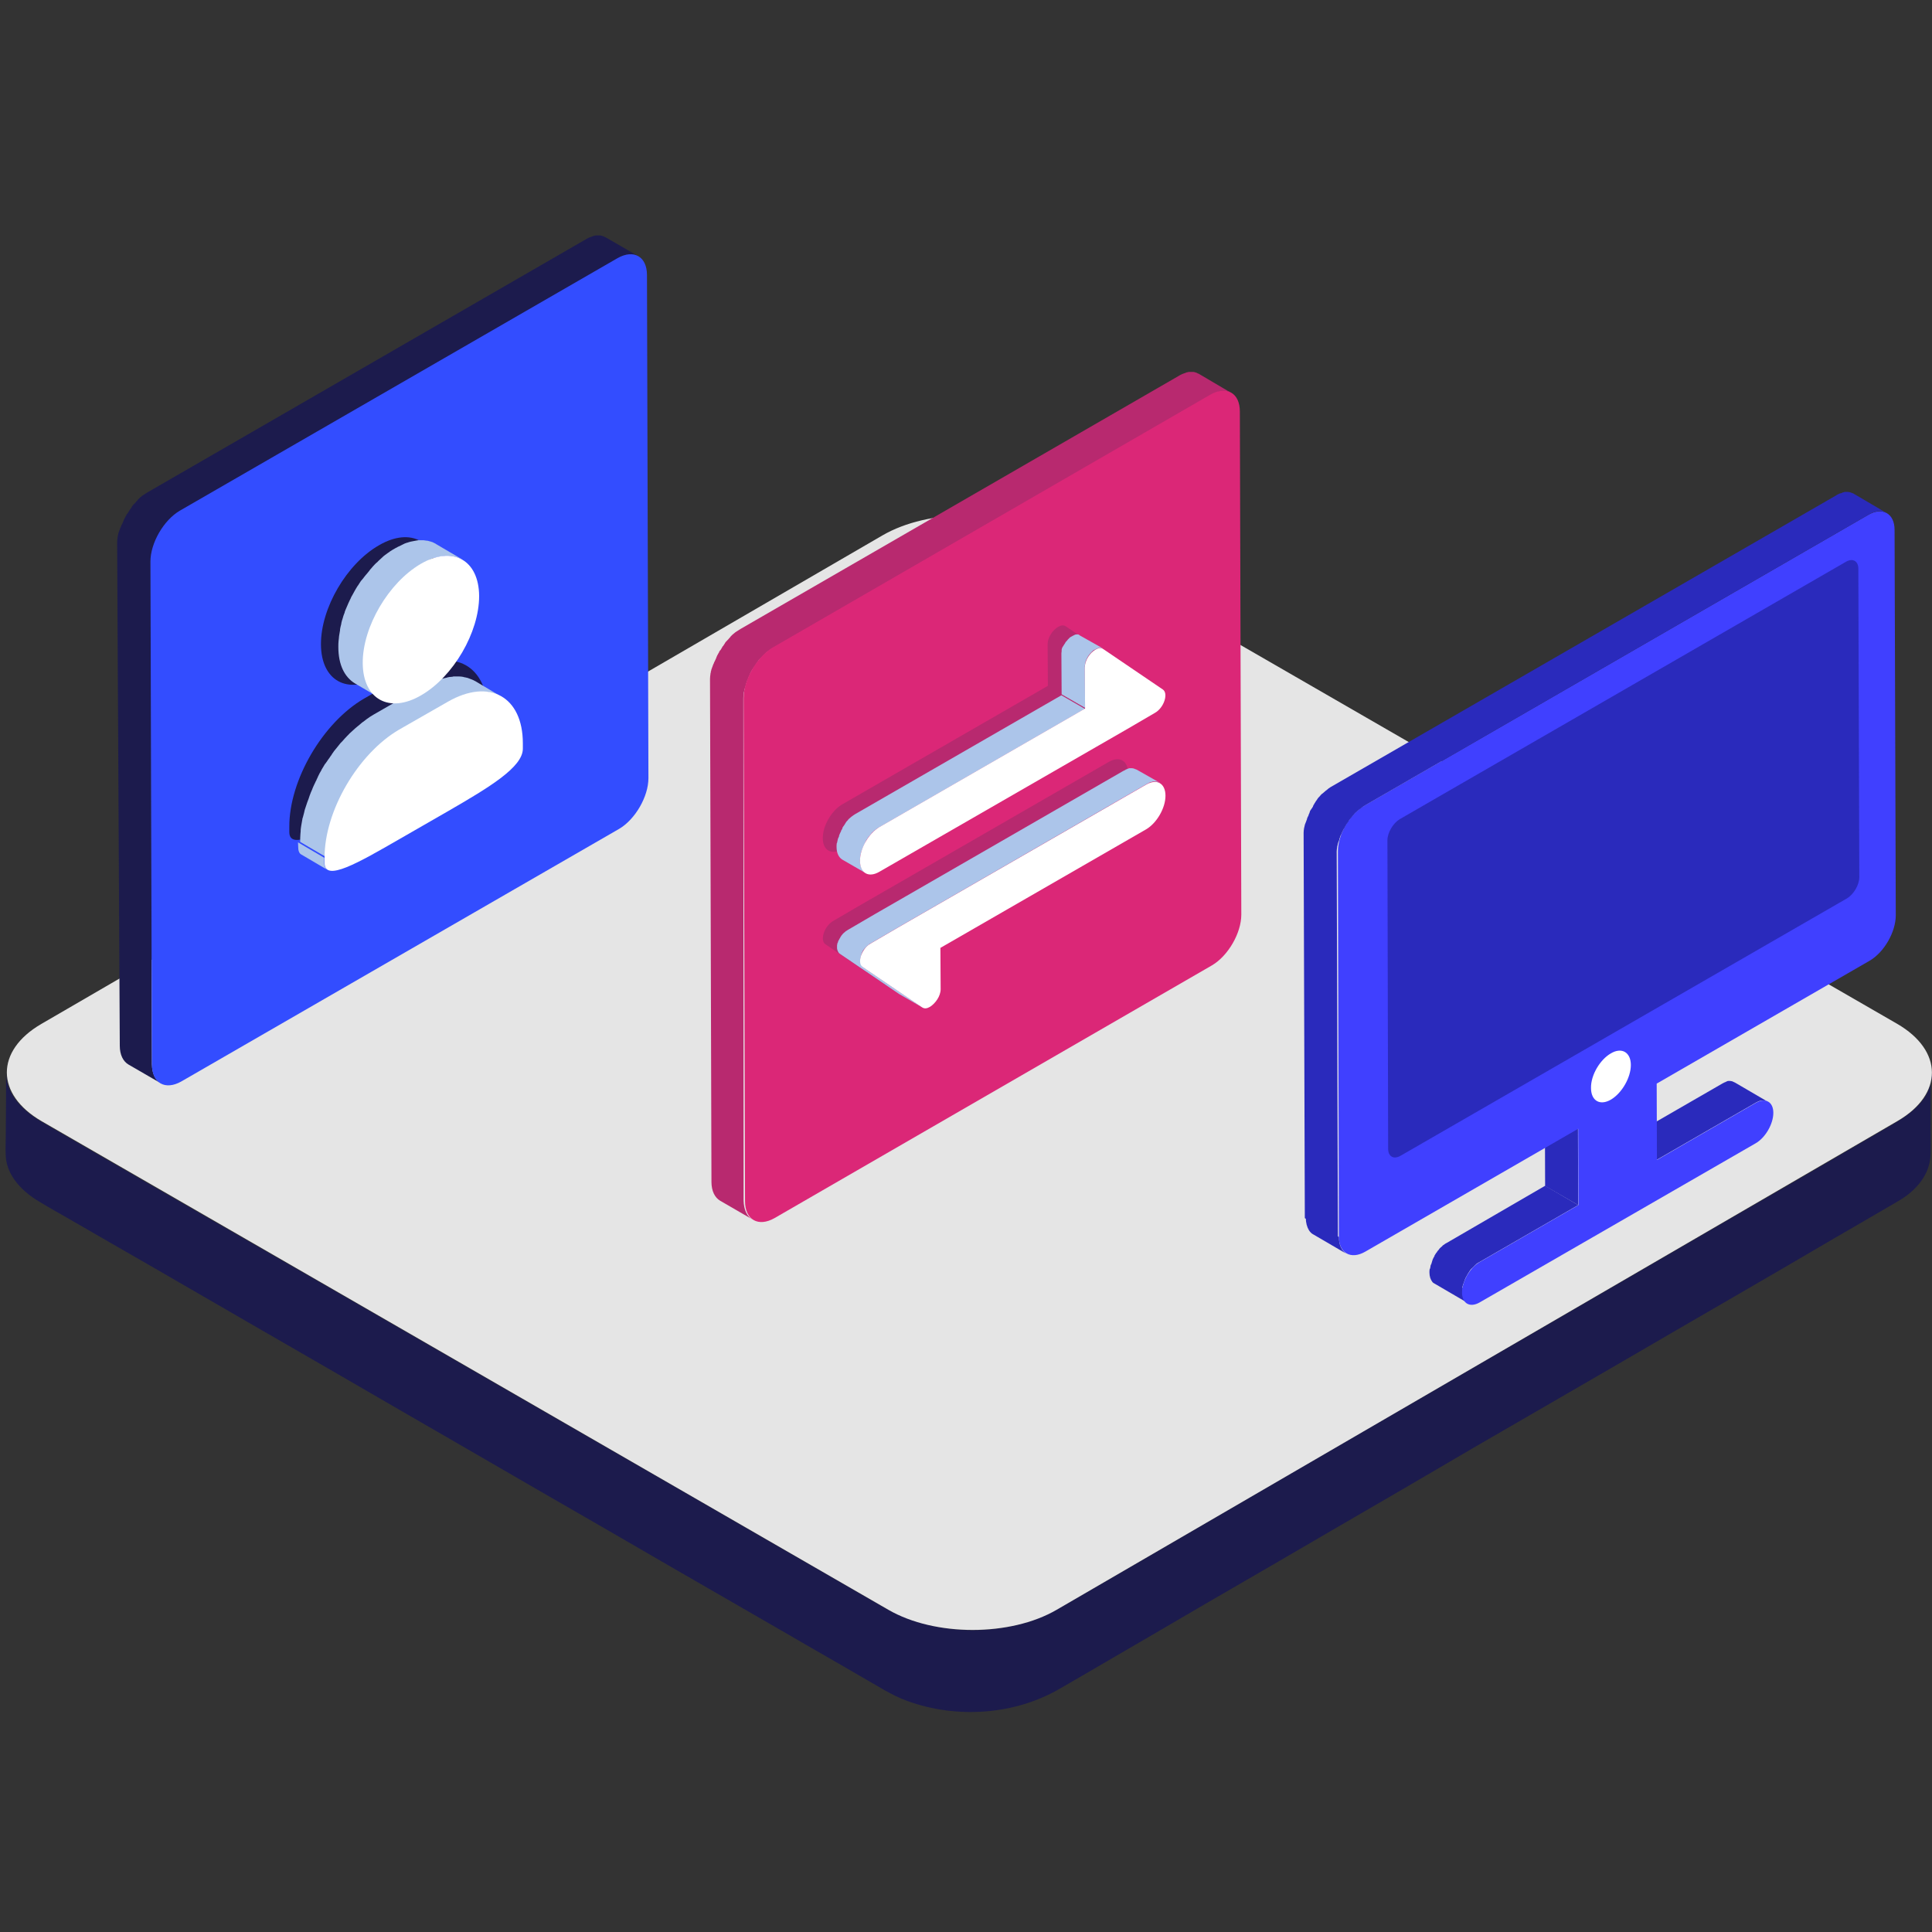
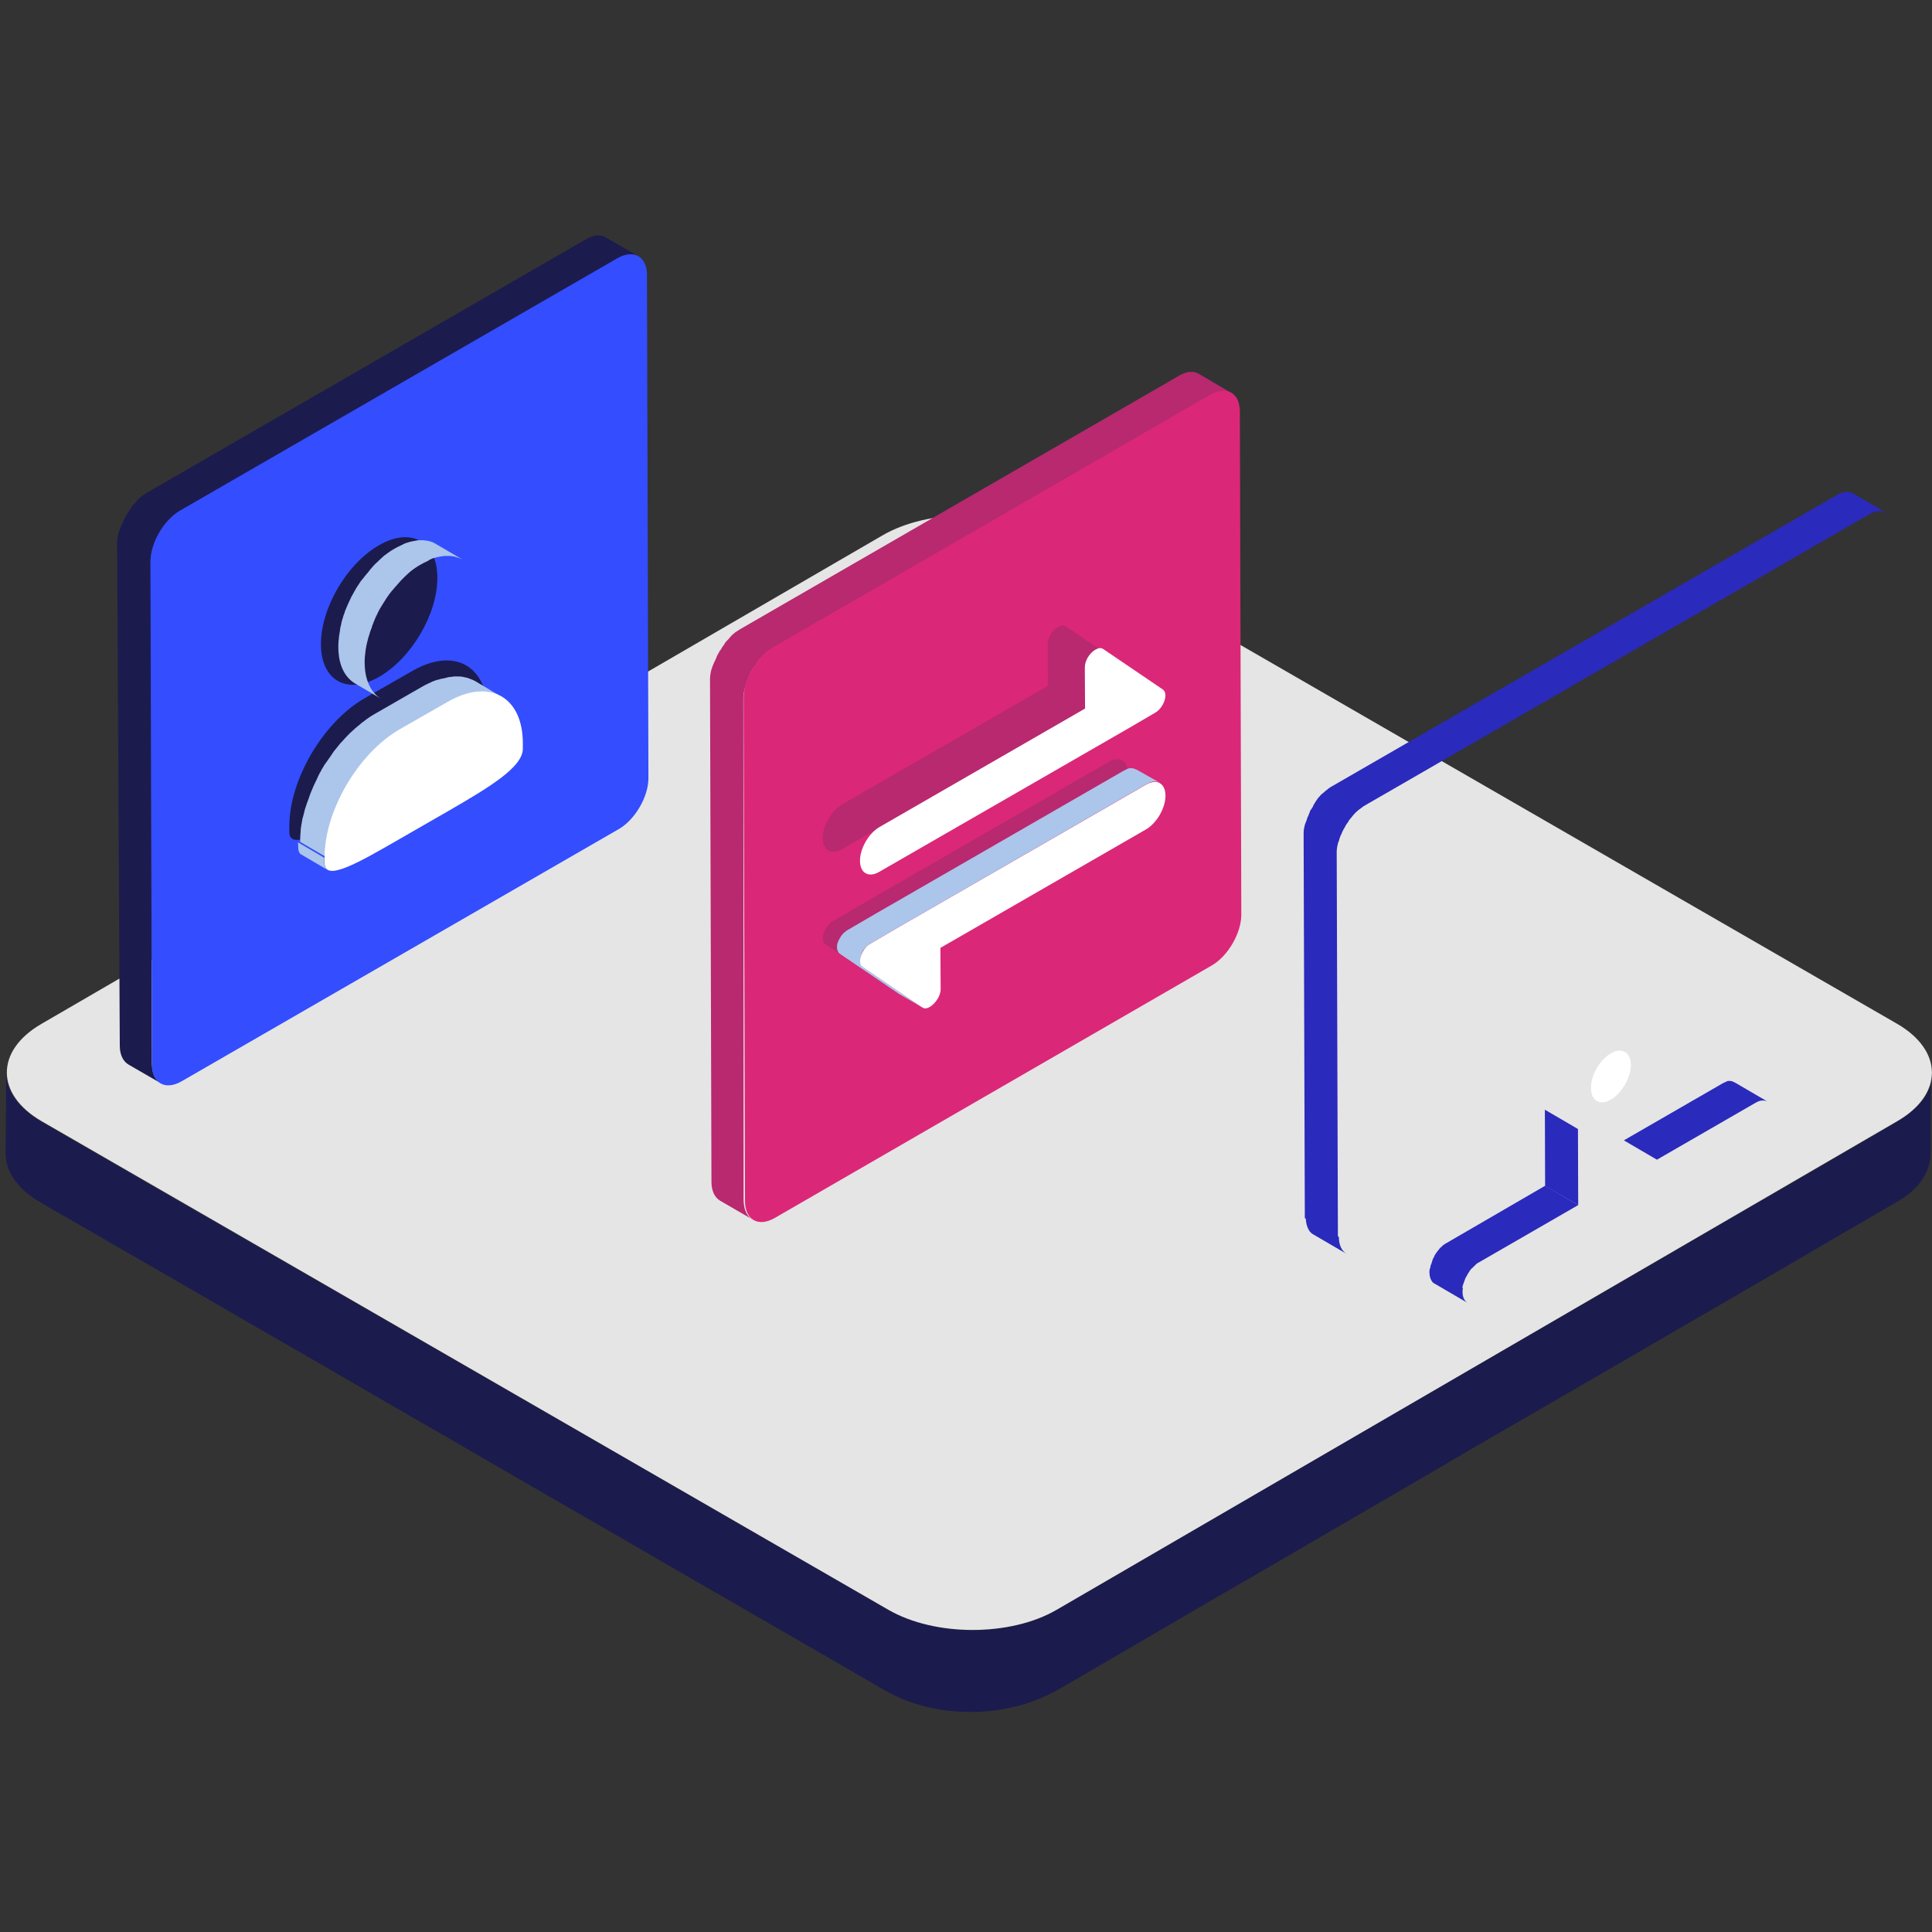
<svg xmlns="http://www.w3.org/2000/svg" version="1.1" x="0px" y="0px" viewBox="0 0 800 800" style="enable-background:new 0 0 800 800;" xml:space="preserve">
  <rect x="0" y="0" width="800" height="800" fill="#333333" stroke="none" />
  <style type="text/css">
	.st0{fill:#1C1B4D;}
	.st1{fill:#E5E5E5;}
	.st2{fill:#334DFF;}
	.st3{fill:#ACC5EA;}
	.st4{fill:#FFFFFF;}
	.st5{fill:#B8296F;}
	.st6{fill:#DB2777;}
	.st7{fill:#858585;}
	.st8{fill:#2A2ABC;}
	.st9{fill:#4040FF;}
</style>
  <g id="Layer_5">
    <path class="st0" d="M799.9,446.1c-1.1,11.1-11.3,16.7-20,21.7c-8.1,4.7-16.2,9.4-24.2,14.1c-12.9,7.5-25.8,15-38.7,22.4   c-16.2,9.4-32.3,18.8-48.4,28.1c-17.8,10.3-35.6,20.7-53.5,31c-17.9,10.4-35.8,20.8-53.8,31.2c-16.5,9.6-32.9,19.1-49.3,28.7   c-13.4,7.8-26.8,15.6-40.2,23.4c-8.8,5.1-17.6,10.2-26.4,15.3c-6.7,3.8-12.9,7.7-20.5,9.9c-19.7,5.7-41.6,3.7-59.4-6.6   c-6.4-3.7-12.8-7.4-19.2-11.1c-11.7-6.8-23.4-13.4-35.1-20.2c-15.4-8.9-30.7-17.8-46.1-26.6c-17.5-10.1-35.1-20.2-52.6-30.3   c-18.1-10.4-36.2-20.9-54.3-31.3c-17.1-9.9-34.2-19.7-51.4-29.6L63,491c-10.4-6.1-20.9-12-31.3-18.1c-4.8-2.7-9.5-5.5-14.3-8.3   c-7.5-4.3-14.9-11.2-14.9-20.5c0,8.5,0,17-0.1,25.6c0,3-0.2,6.2,0,9.3c0.6,8.2,7.1,14.6,13.9,18.6c4.1,2.5,8.4,4.9,12.6,7.3   c10.9,6.3,21.8,12.6,32.8,18.9c15.8,9.1,31.4,18.2,47.2,27.3c18.7,10.8,37.5,21.6,56.2,32.5c19.5,11.3,39,22.5,58.6,33.9   c18.6,10.7,37.1,21.4,55.7,32.2c15.5,8.9,30.8,17.8,46.3,26.7c10.4,6.1,20.9,12,31.3,18.1c6.1,3.4,12,7.4,18.6,9.8   c20.5,7.5,44.6,5.9,63.5-5.2c7.2-4.1,14.4-8.4,21.5-12.5c13.2-7.7,26.5-15.4,39.6-23.1c17.3-10,34.5-20,51.8-30.1   c19.3-11.2,38.6-22.4,57.8-33.7L668,566c17.3-10.1,34.6-20.1,52-30.2c13.4-7.8,26.9-15.6,40.3-23.5c7.4-4.3,14.9-8.6,22.2-12.9   c2.2-1.3,4.6-2.6,6.7-4.1c5.7-4.2,10.1-10.1,10.2-17.5c0.1-3.7,0-7.4,0-11.1c0-7.4,0-14.9,0.1-22.2   C800,445.1,799.9,445.6,799.9,446.1C799.9,446.4,799.9,445.9,799.9,446.1L799.9,446.1z" />
    <path class="st1" d="M785.5,423.9c19.2,11.1,19.3,29.2,0.2,40.3L437.5,666.6c-19.1,11.1-50.4,11.1-69.6,0L17.3,464.3   c-19.2-11.1-19.3-29.2-0.2-40.3l348.3-202.3c19.1-11.1,50.4-11.1,69.6,0L785.5,423.9z" />
  </g>
  <g id="Layer_1">
    <g id="Layer_2">
      <path class="st0" d="M251,98.4c-0.2-0.2-0.5-0.2-0.7-0.3c0,0-0.1,0-0.1-0.1c-0.1,0-0.2-0.1-0.2-0.1s-0.2-0.1-0.3-0.1    c-0.1,0-0.2-0.1-0.3-0.1c-0.1,0-0.2,0-0.2-0.1H249c-0.2-0.1-0.5-0.1-0.7-0.1h-1.7c-0.1,0-0.2,0.1-0.3,0.1c-0.2,0-0.3,0.1-0.5,0.1    c-0.1,0-0.2,0-0.3,0.1c-0.1,0-0.2,0.1-0.2,0.1c-0.3,0.1-0.5,0.2-0.9,0.3c-0.1,0.1-0.2,0.1-0.3,0.1c-0.1,0-0.1,0.1-0.2,0.1    c-0.5,0.2-1,0.5-1.5,0.8L61.2,203.8c-0.6,0.4-1.3,0.8-1.9,1.2c-0.1,0.1-0.2,0.2-0.3,0.2c-0.5,0.5-1.2,0.9-1.7,1.5l-0.2,0.2    c-0.1,0.1-0.2,0.2-0.2,0.3c-0.3,0.3-0.5,0.5-0.8,0.9l-0.2,0.2l-0.2,0.2c-0.2,0.2-0.3,0.4-0.5,0.5c-0.1,0.2-0.2,0.2-0.3,0.4    c-0.1,0.1-0.2,0.2-0.2,0.3c-0.1,0.2-0.2,0.3-0.3,0.5c-0.1,0.1-0.2,0.2-0.2,0.3c-0.2,0.2-0.2,0.4-0.4,0.5c-0.1,0.1-0.2,0.2-0.2,0.3    c0,0.1-0.1,0.1-0.1,0.2c-0.2,0.3-0.4,0.7-0.6,1c0,0,0,0.1-0.1,0.1c-0.1,0.1-0.1,0.2-0.2,0.2c-0.2,0.2-0.3,0.5-0.4,0.8    c-0.1,0.1-0.1,0.2-0.2,0.3c-0.1,0.2-0.2,0.2-0.2,0.4c-0.1,0.1-0.1,0.2-0.2,0.3c-0.2,0.3-0.2,0.5-0.4,0.9c0,0.1-0.1,0.1-0.1,0.2    v0.1c-0.2,0.4-0.3,0.7-0.5,1.1c0,0.1-0.1,0.2-0.1,0.2c-0.1,0.2-0.1,0.2-0.2,0.4c-0.1,0.2-0.2,0.4-0.2,0.5    c-0.1,0.2-0.1,0.3-0.2,0.4c-0.1,0.2-0.1,0.3-0.2,0.5c0,0.1-0.1,0.2-0.1,0.3c-0.1,0.2-0.1,0.4-0.2,0.5c-0.1,0.2-0.1,0.4-0.2,0.6    c0,0.1-0.1,0.2-0.1,0.2c0,0.2-0.1,0.3-0.1,0.5c-0.1,0.3-0.2,0.6-0.2,0.9c0,0.1,0,0.2-0.1,0.3v0.2c-0.1,0.7-0.2,1.4-0.2,2.1    L49.6,433c0,3.8,1.4,6.5,3.6,7.8l13.3,7.7c-2.2-1.2-3.5-4-3.6-7.8l-0.6-208.3c0-0.7,0.1-1.4,0.2-2.1c0-0.2,0-0.3,0.1-0.5    c0.1-0.3,0.1-0.6,0.2-0.9c0.1-0.2,0.1-0.5,0.2-0.7c0.1-0.2,0.1-0.4,0.2-0.6c0.1-0.3,0.2-0.5,0.2-0.9c0.1-0.2,0.1-0.3,0.2-0.5    c0.1-0.3,0.2-0.6,0.3-0.9c0.1-0.2,0.1-0.2,0.2-0.4c0.2-0.5,0.3-0.9,0.5-1.3c0-0.1,0.1-0.1,0.1-0.2c0.2-0.4,0.4-0.8,0.5-1.2    c0.1-0.2,0.2-0.2,0.2-0.4c0.2-0.4,0.4-0.7,0.6-1.1c0.1-0.1,0.1-0.2,0.2-0.2c0.2-0.4,0.5-0.9,0.8-1.2c0.1-0.2,0.2-0.2,0.2-0.3    c0.2-0.3,0.4-0.5,0.6-0.9c0.1-0.2,0.2-0.3,0.3-0.5c0.2-0.2,0.4-0.5,0.5-0.7c0.2-0.2,0.3-0.4,0.5-0.5c0.2-0.2,0.3-0.4,0.5-0.5    c0.2-0.3,0.5-0.5,0.8-0.9l0.4-0.4c0.5-0.5,1.1-1,1.7-1.5c0.1-0.1,0.2-0.2,0.3-0.2c0.6-0.5,1.2-0.9,1.9-1.2l181.2-104.7    c0.5-0.3,1-0.5,1.5-0.8c0.2-0.1,0.3-0.2,0.5-0.2c0.3-0.1,0.5-0.2,0.9-0.3c0.2-0.1,0.4-0.1,0.5-0.2c0.2-0.1,0.3-0.1,0.5-0.1    c0.2-0.1,0.5-0.1,0.6-0.1h1.3c0.3,0,0.6,0.1,0.9,0.1c0.1,0,0.2,0,0.2,0.1c0.2,0.1,0.5,0.1,0.7,0.2c0.1,0,0.2,0.1,0.2,0.1    c0.3,0.1,0.5,0.2,0.8,0.4L251,98.4L251,98.4z" />
      <path class="st2" d="M255.7,106.9c6.7-3.8,12.2-0.7,12.2,7l0.6,208.3c0,7.7-5.5,17.1-12.1,21L75.1,447.8c-6.7,3.8-12.2,0.7-12.2-7    l-0.6-208.3c0-7.7,5.5-17.1,12.1-21L255.7,106.9L255.7,106.9z" />
    </g>
    <path class="st0" d="M170.8,277.8c17.2-9.9,31.1-2.2,31.1,17.2v2.2c0,7.7-13.9,16-31,25.9l-20,11.5c-17.2,9.9-31,17.9-31.1,10v-2.2   c-0.1-19.4,13.9-43.2,30.9-53.1L170.8,277.8L170.8,277.8z" />
    <path class="st3" d="M123.5,351.1c0,1,0.3,1.8,0.7,2.3c0.2,0.2,0.3,0.3,0.5,0.4l10.9,6.4c-0.8-0.5-1.3-1.4-1.3-2.8v-2.2l-10.9-6.4   L123.5,351.1L123.5,351.1z" />
    <path class="st3" d="M196.9,282.1c-0.1,0-0.1-0.1-0.2-0.1c-0.5-0.3-1-0.5-1.5-0.7c-0.1,0-0.2-0.1-0.3-0.1c-0.2-0.1-0.3-0.1-0.5-0.2   c-0.3-0.1-0.5-0.2-0.8-0.3c-0.3-0.1-0.6-0.1-0.9-0.2c-0.2,0-0.3-0.1-0.5-0.1c-0.1,0-0.2,0-0.3-0.1c-0.6-0.1-1.2-0.2-1.9-0.2h-2   c-0.2,0-0.4,0-0.5,0.1c-0.3,0-0.6,0.1-0.9,0.1s-0.5,0-0.8,0.1c-0.3,0-0.5,0.1-0.8,0.2c-0.4,0.1-0.8,0.2-1.3,0.3   c-0.2,0.1-0.4,0.1-0.7,0.1c-0.5,0.1-1.1,0.3-1.7,0.5H181c-0.6,0.2-1.3,0.5-1.9,0.7c-0.3,0.1-0.5,0.2-0.8,0.4   c-0.2,0.1-0.5,0.2-0.7,0.3c-0.9,0.4-1.9,0.9-2.9,1.5l-20,11.5c-1,0.6-2,1.2-2.9,1.9c-0.3,0.2-0.6,0.5-0.9,0.7   c-0.7,0.5-1.3,0.9-1.9,1.5c-0.4,0.3-0.7,0.6-1.1,0.9c-0.6,0.5-1.2,1-1.7,1.5c-0.4,0.3-0.7,0.7-1.1,1c-0.2,0.2-0.5,0.4-0.7,0.7   l-0.6,0.6c-0.7,0.7-1.4,1.5-2.1,2.3l-0.7,0.7c-0.1,0.2-0.3,0.3-0.4,0.5l-1.2,1.5c-0.3,0.4-0.6,0.7-0.9,1.1   c-0.2,0.2-0.3,0.4-0.5,0.7c-0.3,0.4-0.6,0.8-0.8,1.2c-0.2,0.3-0.5,0.6-0.7,1c-0.3,0.4-0.5,0.7-0.8,1.1c-0.2,0.3-0.4,0.7-0.7,1   c-0.1,0.2-0.2,0.4-0.4,0.5c-0.5,0.8-1,1.7-1.5,2.5v0.1c-0.5,0.8-1,1.7-1.4,2.6c-0.1,0.2-0.2,0.4-0.3,0.7c-0.2,0.3-0.3,0.6-0.4,0.9   c-0.2,0.3-0.4,0.7-0.5,1c-0.3,0.5-0.5,1.1-0.8,1.7c-0.1,0.2-0.2,0.5-0.3,0.7c0,0.1-0.1,0.2-0.1,0.3c-0.4,0.9-0.8,1.8-1.1,2.7   c0,0.1-0.1,0.2-0.1,0.3l-0.3,0.9c-0.2,0.5-0.4,1.1-0.6,1.6l-0.3,0.9c-0.1,0.4-0.3,0.8-0.4,1.2l-0.3,0.9c-0.1,0.4-0.2,0.8-0.3,1.3   c-0.1,0.5-0.3,1-0.4,1.5c0,0.2-0.1,0.4-0.2,0.6c-0.1,0.4-0.1,0.7-0.2,1.1c-0.1,0.8-0.3,1.5-0.4,2.3c0,0.2-0.1,0.5-0.1,0.7   c-0.1,0.5-0.1,1-0.1,1.4c0,0.4-0.1,0.7-0.1,1.1c-0.1,1.1-0.1,2.2-0.1,3.3l10.9,6.4c0-1.1,0.1-2.2,0.1-3.3c0-0.4,0.1-0.7,0.1-1.1   c0.1-0.7,0.2-1.4,0.3-2.2c0.1-0.8,0.2-1.5,0.4-2.3c0.1-0.6,0.2-1.2,0.3-1.7c0.1-0.5,0.2-1,0.4-1.5c0.2-0.7,0.4-1.5,0.6-2.2   c0.1-0.4,0.2-0.8,0.4-1.2c0.3-0.8,0.6-1.7,0.9-2.5l0.3-0.9c0.4-1.1,0.9-2.2,1.4-3.3c0.1-0.2,0.2-0.5,0.3-0.7   c0.4-0.9,0.8-1.8,1.3-2.7c0.1-0.3,0.3-0.6,0.4-0.9c0.6-1.1,1.1-2.2,1.8-3.2v-0.1c0.6-1,1.2-2.1,1.9-3.1c0.2-0.3,0.4-0.7,0.7-1   l1.5-2.1l0.9-1.2c0.4-0.6,0.9-1.2,1.4-1.7l1.2-1.5c0.4-0.4,0.7-0.8,1.1-1.2c0.7-0.8,1.4-1.5,2.1-2.3l1.3-1.3c0.4-0.3,0.7-0.7,1.1-1   c0.6-0.5,1.1-1,1.7-1.5c0.4-0.3,0.7-0.6,1.1-0.9c0.6-0.5,1.3-1,1.9-1.5c0.3-0.2,0.6-0.5,0.9-0.7c1-0.7,2-1.3,2.9-1.9l20-11.5   c1-0.6,1.9-1,2.9-1.5c0.2-0.1,0.5-0.2,0.7-0.3c0.9-0.4,1.8-0.8,2.7-1.1h0.1c0.8-0.3,1.6-0.5,2.3-0.7c0.4-0.1,0.9-0.2,1.3-0.3   c0.5-0.1,1.1-0.2,1.6-0.3c0.3,0,0.6-0.1,0.9-0.1c0.7,0,1.3-0.1,1.9,0h0.5c0.8,0,1.5,0.1,2.3,0.3c0.2,0,0.4,0.1,0.5,0.1   c0.6,0.1,1.2,0.3,1.7,0.5c0.2,0.1,0.4,0.1,0.5,0.2c0.7,0.3,1.4,0.6,2,1L196.9,282.1L196.9,282.1z" />
    <path class="st0" d="M156.9,225.8c13.2-7.7,24.1-1.7,24.2,13.3c0.1,15.1-10.7,33.4-24,41.1c-13.2,7.7-24.1,1.7-24.2-13.3   C132.8,251.8,143.6,233.4,156.9,225.8z" />
    <path class="st4" d="M185.4,290.6c17.2-9.9,31.1-2.2,31.1,17.2v2.2c0,7.7-13.9,16-31,25.9l-20,11.5c-17.2,9.9-31,17.9-31.1,10v-2.2   c-0.1-19.4,13.9-43.2,30.9-53.1L185.4,290.6L185.4,290.6z" />
    <path class="st3" d="M179.2,231.2C179.2,231.2,179.3,231.2,179.2,231.2c0.7-0.2,1.3-0.4,1.9-0.5c0.3-0.1,0.7-0.1,1-0.2   c0.4-0.1,0.8-0.1,1.3-0.2c0.2,0,0.5-0.1,0.7-0.1h1.9c0.6,0,1.2,0.1,1.8,0.2c0.1,0,0.3,0.1,0.4,0.1c0.5,0.1,0.9,0.2,1.3,0.4   c0.1,0,0.3,0.1,0.4,0.1c0.5,0.2,1.1,0.5,1.6,0.7l-10.9-6.4c0,0-0.1,0-0.1-0.1l-1.2-0.6c-0.1,0-0.2-0.1-0.2-0.1   c-0.1-0.1-0.3-0.1-0.4-0.1c-0.2-0.1-0.4-0.2-0.6-0.2c-0.2-0.1-0.5-0.1-0.7-0.2c-0.1,0-0.3-0.1-0.4-0.1h-0.2c-0.5-0.1-1-0.1-1.4-0.2   h-2c-0.2,0-0.5,0-0.7,0.1c-0.2,0-0.4,0-0.6,0.1c-0.2,0-0.4,0.1-0.6,0.1c-0.3,0.1-0.7,0.1-1,0.2c-0.2,0-0.3,0.1-0.5,0.1   c-0.4,0.1-0.8,0.2-1.3,0.4h-0.1c-0.5,0.2-1,0.3-1.5,0.6l-0.6,0.3l-0.6,0.3c-0.7,0.3-1.5,0.7-2.2,1.1c-0.8,0.4-1.5,0.9-2.3,1.4   c-0.2,0.2-0.5,0.4-0.7,0.5c-0.5,0.4-1,0.7-1.5,1.1c-0.3,0.2-0.6,0.5-0.8,0.7c-0.4,0.4-0.9,0.8-1.3,1.2c-0.3,0.3-0.6,0.5-0.8,0.8   c-0.2,0.2-0.4,0.3-0.6,0.5l-0.5,0.5c-0.6,0.6-1.1,1.2-1.6,1.8c-0.2,0.2-0.4,0.4-0.5,0.6c-0.1,0.1-0.2,0.3-0.3,0.4   c-0.3,0.4-0.6,0.7-0.9,1.1c-0.2,0.3-0.5,0.5-0.7,0.8c-0.1,0.2-0.2,0.3-0.4,0.5c-0.2,0.3-0.4,0.6-0.7,0.9c-0.2,0.3-0.4,0.5-0.6,0.7   l-0.6,0.9c-0.2,0.3-0.3,0.5-0.5,0.8c-0.1,0.1-0.2,0.3-0.3,0.4c-0.4,0.6-0.8,1.3-1.2,2c-0.4,0.7-0.7,1.3-1.1,2   c-0.1,0.2-0.2,0.3-0.3,0.5c-0.1,0.2-0.2,0.5-0.3,0.7c-0.1,0.3-0.3,0.5-0.4,0.8c-0.2,0.4-0.4,0.9-0.6,1.3c-0.1,0.2-0.2,0.4-0.2,0.5   c0,0.1-0.1,0.1-0.1,0.2l-0.9,2.1c0,0.1-0.1,0.2-0.1,0.3c-0.1,0.2-0.2,0.4-0.2,0.7c-0.2,0.4-0.3,0.8-0.5,1.3   c-0.1,0.2-0.1,0.5-0.2,0.7c-0.1,0.3-0.2,0.6-0.3,1c-0.1,0.2-0.2,0.5-0.2,0.7c-0.1,0.3-0.2,0.7-0.2,1l-0.3,1.2   c0,0.2-0.1,0.3-0.1,0.5c-0.1,0.3-0.1,0.6-0.1,0.9l-0.3,1.8c0,0.2-0.1,0.4-0.1,0.6c0,0.4-0.1,0.7-0.1,1.1c0,0.3-0.1,0.5-0.1,0.8   c-0.1,0.9-0.1,1.7-0.1,2.6c0,7.4,2.6,12.5,6.9,15.1l10.9,6.4c-4.2-2.4-6.9-7.7-6.9-15.1c0-0.8,0-1.7,0.1-2.6c0-0.3,0.1-0.5,0.1-0.8   c0.1-0.6,0.1-1.1,0.2-1.7l0.3-1.8c0.1-0.4,0.2-0.9,0.3-1.3l0.3-1.2c0.1-0.6,0.3-1.1,0.5-1.7c0.1-0.3,0.2-0.6,0.3-1   c0.2-0.7,0.4-1.3,0.7-2c0.1-0.2,0.2-0.4,0.2-0.7c0.3-0.9,0.7-1.7,1-2.6c0.1-0.2,0.2-0.4,0.2-0.5c0.3-0.7,0.6-1.4,1-2.1   c0.1-0.2,0.2-0.5,0.3-0.7c0.4-0.8,0.9-1.7,1.4-2.5l1.5-2.4c0.2-0.3,0.3-0.5,0.5-0.8c0.4-0.5,0.7-1.1,1.1-1.6   c0.2-0.3,0.4-0.6,0.7-0.9c0.3-0.5,0.7-0.9,1.1-1.3c0.3-0.4,0.6-0.8,0.9-1.1c0.3-0.3,0.6-0.6,0.8-0.9c0.5-0.6,1.1-1.2,1.6-1.8l1-1   l0.8-0.8c0.4-0.4,0.9-0.8,1.3-1.2c0.3-0.2,0.6-0.5,0.8-0.7c0.5-0.4,1-0.8,1.5-1.1c0.2-0.2,0.5-0.4,0.7-0.5c0.8-0.5,1.5-1,2.3-1.4   c0.7-0.4,1.5-0.8,2.2-1.1l0.6-0.3C177.7,231.8,178.5,231.5,179.2,231.2L179.2,231.2z" />
-     <path class="st4" d="M174.2,233.5c13.2-7.7,24.1-1.7,24.2,13.3c0,15.1-10.7,33.4-24,41.1c-13.2,7.7-24.1,1.7-24.2-13.3   C150.1,259.5,161,241.2,174.2,233.5z" />
  </g>
  <g id="Layer_4">
    <path class="st5" d="M496.6,154.9c-0.2-0.2-0.5-0.2-0.7-0.3c0,0-0.1,0-0.1-0.1c-0.1,0-0.2-0.1-0.2-0.1s-0.2-0.1-0.3-0.1   c-0.1,0-0.2-0.1-0.3-0.1c-0.1,0-0.2,0-0.2-0.1h-0.2c-0.2-0.1-0.5-0.1-0.7-0.1h-1.7c-0.1,0-0.2,0.1-0.3,0.1c-0.2,0-0.3,0.1-0.5,0.1   c-0.1,0-0.2,0-0.3,0.1c-0.1,0-0.2,0.1-0.2,0.1c-0.3,0.1-0.5,0.2-0.9,0.3c-0.1,0.1-0.2,0.1-0.3,0.1c-0.1,0-0.1,0.1-0.2,0.1   c-0.5,0.2-1,0.5-1.5,0.8L306.7,260.4c-0.6,0.4-1.3,0.8-1.9,1.2c-0.1,0.1-0.2,0.2-0.3,0.2c-0.5,0.5-1.2,0.9-1.7,1.5l-0.2,0.2   c-0.1,0.1-0.2,0.2-0.2,0.3c-0.3,0.3-0.5,0.5-0.8,0.9l-0.2,0.2l-0.2,0.2c-0.2,0.2-0.3,0.4-0.5,0.5c-0.1,0.2-0.2,0.2-0.3,0.4   c-0.1,0.1-0.2,0.2-0.2,0.3c-0.1,0.2-0.2,0.3-0.3,0.5c-0.1,0.1-0.2,0.2-0.2,0.3c-0.2,0.2-0.2,0.4-0.4,0.5c-0.1,0.1-0.2,0.2-0.2,0.3   c0,0.1-0.1,0.1-0.1,0.2c-0.2,0.3-0.4,0.7-0.6,1c0,0,0,0.1-0.1,0.1c-0.1,0.1-0.1,0.2-0.2,0.2c-0.2,0.2-0.3,0.5-0.4,0.8   c-0.1,0.1-0.1,0.2-0.2,0.3c-0.1,0.2-0.2,0.2-0.2,0.4c-0.1,0.1-0.1,0.2-0.2,0.3c-0.2,0.3-0.2,0.5-0.4,0.9c0,0.1-0.1,0.1-0.1,0.2v0.1   c-0.2,0.4-0.3,0.7-0.5,1.1c0,0.1-0.1,0.2-0.1,0.2c-0.1,0.2-0.1,0.2-0.2,0.4s-0.2,0.4-0.2,0.5c-0.1,0.2-0.1,0.3-0.2,0.4   c-0.1,0.2-0.1,0.3-0.2,0.5c0,0.1-0.1,0.2-0.1,0.3c-0.1,0.2-0.1,0.4-0.2,0.5c-0.1,0.2-0.1,0.4-0.2,0.6c0,0.1-0.1,0.2-0.1,0.2   c0,0.2-0.1,0.3-0.1,0.5c-0.1,0.3-0.2,0.6-0.2,0.9c0,0.1,0,0.2-0.1,0.3v0.2c-0.1,0.7-0.2,1.4-0.2,2.1l0.6,208.3   c0,3.8,1.4,6.5,3.6,7.8l13.3,7.7c-2.2-1.2-3.5-4-3.6-7.8L307.8,289c0-0.7,0.1-1.4,0.2-2.1c0-0.2,0-0.3,0.1-0.5   c0.1-0.3,0.1-0.6,0.2-0.9c0.1-0.2,0.1-0.5,0.2-0.7c0.1-0.2,0.1-0.4,0.2-0.6c0.1-0.3,0.2-0.5,0.2-0.9c0.1-0.2,0.1-0.3,0.2-0.5   c0.1-0.3,0.2-0.6,0.3-0.9c0.1-0.2,0.1-0.2,0.2-0.4c0.2-0.5,0.3-0.9,0.5-1.3c0-0.1,0.1-0.1,0.1-0.2c0.2-0.4,0.4-0.8,0.5-1.2   c0.1-0.2,0.2-0.2,0.2-0.4c0.2-0.4,0.4-0.7,0.6-1.1c0.1-0.1,0.1-0.2,0.2-0.2c0.2-0.4,0.5-0.9,0.8-1.2c0.1-0.2,0.2-0.2,0.2-0.3   c0.2-0.3,0.4-0.5,0.6-0.9c0.1-0.2,0.2-0.3,0.3-0.5c0.2-0.2,0.4-0.5,0.5-0.7c0.2-0.2,0.3-0.4,0.5-0.5c0.2-0.2,0.3-0.4,0.5-0.5   c0.2-0.3,0.5-0.5,0.8-0.9l0.4-0.4c0.5-0.5,1.1-1,1.7-1.5c0.1-0.1,0.2-0.2,0.3-0.2c0.6-0.5,1.2-0.9,1.9-1.2l181.2-104.7   c0.5-0.3,1-0.5,1.5-0.8c0.2-0.1,0.3-0.2,0.5-0.2c0.3-0.1,0.5-0.2,0.9-0.3c0.2-0.1,0.4-0.1,0.5-0.2c0.2-0.1,0.3-0.1,0.5-0.1   c0.2-0.1,0.5-0.1,0.6-0.1h1.3c0.3,0,0.6,0.1,0.9,0.1c0.1,0,0.2,0,0.2,0.1c0.2,0.1,0.5,0.1,0.7,0.2c0.1,0,0.2,0.1,0.2,0.1   c0.3,0.1,0.5,0.2,0.8,0.4L496.6,154.9L496.6,154.9z" />
    <path class="st6" d="M501.2,163.4c6.7-3.8,12.2-0.7,12.2,7l0.6,208.3c0,7.7-5.5,17.1-12.1,21L320.7,504.4c-6.7,3.8-12.2,0.7-12.2-7   l-0.6-208.3c0-7.7,5.5-17.1,12.1-21L501.2,163.4L501.2,163.4z" />
    <path class="st5" d="M459.1,315.5c4.5-2.6,8-0.5,8,4.6s-3.6,11.3-8,13.9L374,383.1l0.1,17.1c0,2.9-2.2,5.9-4.4,7.3   c-1.2,0.7-2.3,0.9-3.3,0.2L341.8,391c-2.4-1.6-0.5-7.6,3.3-9.7l11.3-6.6l13.2-7.6L459.1,315.5L459.1,315.5z M438.1,259.6   c1.2-0.7,2.3-0.9,3.3-0.2l24.6,16.7c2.4,1.6,0.5,7.6-3.3,9.7l-11.3,6.6l-13.2,7.6l-89.5,51.6c-4.5,2.6-8,0.5-8-4.6s3.6-11.3,8-13.9   l85.2-49.1l-0.1-17C433.7,264,435.9,260.9,438.1,259.6L438.1,259.6z" />
-     <path class="st7" d="M382,417.2l-9.7-5.6c-0.1,0-0.1-0.1-0.2-0.1l9.7,5.6C382,417.1,382,417.2,382,417.2" />
    <path class="st3" d="M470.7,318.7C470.6,318.7,470.6,318.7,470.7,318.7l-0.5-0.2h-0.1c-0.1,0-0.1,0-0.2-0.1c-0.1,0-0.2-0.1-0.2-0.1   c-0.1,0-0.2,0-0.2-0.1h-0.2c-0.2,0-0.3-0.1-0.5-0.1h-1.2c-0.1,0-0.2,0-0.2,0.1c-0.1,0-0.2,0.1-0.3,0.1H467c-0.1,0-0.2,0.1-0.2,0.1   c-0.2,0.1-0.4,0.2-0.5,0.2c-0.1,0-0.2,0.1-0.2,0.1l-0.1,0.1c-0.3,0.2-0.7,0.3-1,0.5l-89.5,51.6l-13.2,7.6l-11.3,6.6   c-0.2,0.2-0.5,0.3-0.8,0.5c-0.1,0.1-0.2,0.2-0.2,0.2c-0.2,0.2-0.3,0.3-0.5,0.4l-0.1,0.1l-0.2,0.2c-0.1,0.1-0.2,0.2-0.2,0.2   l-0.1,0.1c-0.2,0.2-0.2,0.3-0.3,0.4l-0.1,0.1c-0.1,0.1-0.2,0.2-0.2,0.3s-0.2,0.2-0.2,0.3c-0.1,0.2-0.2,0.2-0.2,0.4   c-0.1,0.1-0.1,0.2-0.2,0.3c-0.1,0.2-0.2,0.2-0.2,0.4c-0.1,0.1-0.1,0.2-0.2,0.3c-0.1,0.2-0.1,0.2-0.2,0.4c0,0.1-0.1,0.2-0.1,0.3v0.1   c-0.1,0.2-0.1,0.3-0.2,0.4c0,0.1,0,0.1-0.1,0.2v0.3c0,0.2-0.1,0.2-0.1,0.4v1.3c0,0.2,0.1,0.5,0.2,0.8v0.1c0.1,0.2,0.2,0.4,0.3,0.6   c0,0.1,0.1,0.1,0.1,0.2c0.2,0.2,0.3,0.4,0.5,0.5l24.6,16.7l9.7,5.6l-24.6-16.7c-0.2-0.2-0.4-0.3-0.5-0.5c0-0.1-0.1-0.1-0.1-0.2   c-0.1-0.2-0.2-0.4-0.3-0.6V399c-0.1-0.2-0.1-0.5-0.2-0.8v-1.3c0-0.2,0.1-0.3,0.1-0.5v-0.2c0.1-0.2,0.1-0.4,0.2-0.6v-0.1l0.2-0.7   c0.1-0.2,0.2-0.5,0.3-0.7c0.2-0.2,0.2-0.5,0.4-0.7s0.3-0.4,0.5-0.6l0.1-0.1c0.2-0.2,0.3-0.4,0.5-0.5c0.1-0.1,0.2-0.2,0.2-0.2   l0.3-0.3c0.2-0.2,0.3-0.3,0.5-0.4c0.1-0.1,0.2-0.2,0.2-0.2c0.2-0.2,0.5-0.4,0.8-0.5l11.3-6.6l13.2-7.6l89.5-51.6   c0.3-0.2,0.7-0.4,1-0.5c0.1-0.1,0.2-0.1,0.3-0.2c0.2-0.1,0.4-0.2,0.5-0.2s0.2-0.1,0.4-0.1c0.1,0,0.2-0.1,0.3-0.1   c0.2,0,0.3-0.1,0.4-0.1h0.9c0.2,0,0.4,0,0.6,0.1h0.2c0.2,0,0.3,0.1,0.5,0.2c0.1,0,0.1,0,0.2,0.1c0.2,0.1,0.4,0.2,0.5,0.2   L470.7,318.7L470.7,318.7z" />
    <path class="st4" d="M474.6,324.9c4.5-2.6,8-0.5,8,4.6s-3.6,11.3-8,13.9l-85.2,49.1l0.1,17.1c0,2.9-2.2,5.9-4.4,7.3   c-1.2,0.7-2.3,0.9-3.3,0.2l-24.6-16.7c-2.4-1.6-0.5-7.6,3.3-9.7l11.3-6.6l13.2-7.6L474.6,324.9z" />
-     <path class="st3" d="M447.1,263.1c-0.1-0.1-0.2-0.1-0.2-0.2c-0.1,0-0.2-0.1-0.2-0.1c-0.1,0-0.2,0-0.2-0.1h-0.9   c-0.2,0-0.2,0.1-0.4,0.1c-0.1,0-0.2,0.1-0.2,0.1c-0.1,0-0.1,0-0.2,0.1c-0.1,0-0.1,0-0.2,0.1c-0.2,0.1-0.5,0.2-0.6,0.3   c-0.3,0.2-0.5,0.3-0.9,0.5l-0.2,0.2c-0.2,0.2-0.3,0.3-0.5,0.5l-0.1,0.1c-0.2,0.2-0.3,0.3-0.4,0.5l-0.2,0.2l-0.1,0.1l-0.1,0.1   c-0.1,0.2-0.2,0.2-0.3,0.4c-0.1,0.2-0.2,0.2-0.2,0.4c-0.1,0.1-0.2,0.2-0.2,0.3c-0.1,0.1-0.2,0.2-0.2,0.3c-0.1,0.1-0.2,0.2-0.2,0.3   c-0.1,0.1-0.1,0.2-0.2,0.3c-0.1,0.1-0.1,0.2-0.2,0.3c-0.1,0.2-0.1,0.2-0.2,0.4c-0.1,0.2-0.1,0.2-0.1,0.4c-0.1,0.2-0.1,0.3-0.1,0.5   v0.5c0,0.2-0.1,0.5-0.1,0.8l0.1,17l9.7,5.6l-0.1-17c0-0.3,0-0.7,0.1-1V275c0.1-0.3,0.2-0.7,0.2-1c0.2-0.4,0.2-0.7,0.4-1   c0.2-0.3,0.3-0.7,0.5-1c0.2-0.3,0.4-0.6,0.6-0.9l0.1-0.1c0.2-0.2,0.4-0.5,0.6-0.7l0.1-0.1c0.2-0.2,0.3-0.3,0.5-0.5l0.2-0.2   c0.2-0.2,0.5-0.4,0.9-0.5c0.2-0.2,0.5-0.2,0.8-0.4c0.1,0,0.1,0,0.2-0.1c0.2-0.1,0.5-0.2,0.7-0.2h0.9l0.7,0.2L447.1,263.1   L447.1,263.1z M356.3,354.3c0.1-0.5,0.2-1.2,0.4-1.7c0-0.1,0-0.1,0.1-0.2c0.2-0.6,0.4-1.2,0.7-1.9l0.9-1.9v-0.1   c0.3-0.6,0.7-1.2,1.1-1.7c0-0.1,0.1-0.1,0.1-0.2l1.2-1.4c0.1-0.1,0.2-0.2,0.2-0.3c0.3-0.3,0.7-0.6,1-0.9c0.2-0.2,0.3-0.3,0.5-0.4   c0.5-0.4,1-0.8,1.5-1l85.2-49.1l-9.7-5.6L354.3,337c-0.5,0.3-1,0.6-1.5,1c-0.2,0.2-0.3,0.2-0.5,0.4c-0.2,0.2-0.5,0.4-0.7,0.6   l-0.3,0.3c-0.1,0.1-0.2,0.2-0.2,0.3l-0.3,0.3c-0.2,0.2-0.5,0.5-0.6,0.8c-0.1,0.1-0.2,0.2-0.2,0.3c0,0.1-0.1,0.1-0.1,0.2   c-0.1,0.1-0.2,0.2-0.2,0.3l-0.5,0.7c-0.2,0.2-0.3,0.5-0.4,0.7v0.2c-0.1,0.2-0.2,0.4-0.3,0.5c-0.2,0.2-0.2,0.5-0.3,0.7   c-0.1,0.2-0.2,0.4-0.3,0.6c-0.1,0.2-0.2,0.5-0.3,0.7c-0.1,0.2-0.2,0.5-0.2,0.8c-0.1,0.2-0.1,0.2-0.2,0.4c0,0.1,0,0.1-0.1,0.2   c0,0.1-0.1,0.2-0.1,0.2l-0.2,0.9c-0.1,0.2-0.1,0.4-0.1,0.5c0,0.1,0,0.2-0.1,0.3c0,0.1,0,0.2-0.1,0.2c-0.1,0.5-0.1,1.1-0.1,1.6   c0,2.5,0.9,4.3,2.3,5.2l9.7,5.6c-1.4-0.9-2.3-2.7-2.3-5.2c0-0.6,0.1-1.3,0.2-1.9C356.2,354.4,356.2,354.4,356.3,354.3L356.3,354.3z   " />
    <path class="st4" d="M453.6,269c1.2-0.7,2.3-0.9,3.3-0.2l24.6,16.7c2.4,1.6,0.5,7.6-3.3,9.7l-11.3,6.6l-13.2,7.6L364.1,361   c-4.5,2.6-8,0.5-8-4.6s3.6-11.3,8-13.9l85.2-49.1l-0.1-17C449.2,273.4,451.3,270.3,453.6,269L453.6,269z" />
  </g>
  <g id="Layer_3">
    <path class="st8" d="M729.7,455.7L729.7,455.7c0.5,0,0.9,0,1.2,0.1h0.1c0.4,0.1,0.7,0.2,1,0.4l-13.7-8h-0.1   c-0.2-0.1-0.2-0.2-0.4-0.2c-0.2-0.1-0.2-0.1-0.4-0.2c-0.1,0-0.2-0.1-0.2-0.1h-0.1h-0.1c-0.2,0-0.3-0.1-0.5-0.1H716h-0.4   c-0.2,0-0.4,0.1-0.6,0.2c-0.1,0-0.2,0.1-0.2,0.1c-0.1,0-0.2,0.1-0.2,0.1c-0.1,0.1-0.2,0.1-0.3,0.1c-0.3,0.2-0.7,0.3-1,0.5   l-40.9,23.6l13.7,8l40.9-23.6c0.5-0.2,0.9-0.5,1.3-0.6c0.1,0,0.2-0.1,0.2-0.1C728.9,455.8,729.3,455.7,729.7,455.7L729.7,455.7z    M653.5,499l-13.7-7.9l-0.1-31.6l13.7,8L653.5,499z" />
    <path class="st8" d="M605.5,533.3c0.1-0.5,0.2-1.1,0.4-1.6c0-0.1,0-0.1,0.1-0.2c0.2-0.5,0.4-1.2,0.6-1.7c0.2-0.5,0.5-1.2,0.9-1.7   V528c0.3-0.5,0.6-1.1,1-1.6c0-0.1,0.1-0.1,0.1-0.2c0.3-0.5,0.7-0.9,1.1-1.2l0.2-0.2c0.3-0.3,0.6-0.6,0.9-0.9   c0.2-0.2,0.3-0.2,0.4-0.4c0.5-0.4,0.9-0.7,1.4-0.9l40.9-23.6l-13.7-8L599,514.7c-0.5,0.2-0.9,0.6-1.4,0.9c-0.2,0.1-0.3,0.2-0.4,0.4   c-0.2,0.2-0.5,0.4-0.6,0.5c-0.1,0.1-0.2,0.2-0.3,0.3l-0.2,0.2c-0.1,0.1-0.2,0.2-0.2,0.3c-0.2,0.2-0.4,0.5-0.6,0.7   c-0.1,0.1-0.2,0.2-0.2,0.3c0,0.1-0.1,0.1-0.1,0.2c-0.1,0.1-0.2,0.2-0.2,0.2c-0.2,0.2-0.3,0.4-0.4,0.6c-0.2,0.2-0.2,0.4-0.4,0.6v0.2   c-0.1,0.2-0.2,0.3-0.3,0.5c-0.1,0.2-0.2,0.4-0.3,0.6c-0.1,0.2-0.2,0.4-0.2,0.5c-0.1,0.2-0.2,0.5-0.2,0.6l-0.2,0.7   c0,0.1-0.1,0.2-0.1,0.3s0,0.1-0.1,0.2c0,0.1-0.1,0.2-0.1,0.2c-0.1,0.3-0.2,0.5-0.2,0.9c0,0.2-0.1,0.3-0.1,0.5c0,0.1,0,0.2-0.1,0.2   c0,0.1,0,0.2-0.1,0.2c-0.1,0.5-0.1,0.9-0.1,1.4c0,1.7,0.5,3,1.2,3.9c0.2,0.3,0.5,0.5,0.9,0.7l13.7,8c-1.3-0.8-2.1-2.3-2.1-4.7   c0-0.5,0.1-1.1,0.2-1.6C605.5,533.4,605.5,533.4,605.5,533.3L605.5,533.3z" />
-     <path class="st9" d="M773.6,213.2c5.9-3.4,10.9-0.6,10.9,6.2l0.5,159.6c0,6.9-4.8,15.3-10.8,18.8l-88.2,50.9l0.1,31.6l40.9-23.6   c4-2.3,7.3-0.5,7.3,4.1s-3.3,10.3-7.3,12.6l-114.3,65.9c-4,2.3-7.3,0.5-7.3-4.1c0-4.6,3.3-10.3,7.3-12.6l40.9-23.6l-0.1-31.6   l-88.2,50.9c-5.9,3.4-10.9,0.6-10.9-6.2l-0.4-159.6c0-6.9,4.8-15.3,10.8-18.8L773.6,213.2L773.6,213.2z" />
    <path class="st8" d="M554.4,512.2l-13.7-8c0,2.1,0.5,3.9,1.3,5.2c0.5,0.8,1.1,1.4,1.9,1.8l13.7,8   C555.6,518,554.4,515.6,554.4,512.2L554.4,512.2z" />
    <path class="st8" d="M767.7,204.5c-0.2-0.2-0.4-0.2-0.6-0.3H767c-0.1,0-0.2-0.1-0.2-0.1c-0.1,0-0.2-0.1-0.3-0.1   c-0.1,0-0.2-0.1-0.3-0.1s-0.2,0-0.2-0.1h-0.1c-0.2,0-0.5-0.1-0.6-0.1h-1.5c-0.1,0-0.2,0.1-0.2,0.1c-0.2,0-0.3,0.1-0.5,0.1   c-0.1,0-0.2,0-0.2,0.1c-0.1,0-0.2,0.1-0.2,0.1c-0.2,0.1-0.5,0.2-0.8,0.2c-0.1,0-0.2,0.1-0.2,0.1s-0.1,0.1-0.2,0.1   c-0.5,0.2-0.9,0.4-1.3,0.7L551,325.9c-0.5,0.3-1.1,0.7-1.6,1.2c-0.1,0.1-0.2,0.2-0.3,0.2c-0.5,0.4-1,0.9-1.5,1.3   c-0.1,0.1-0.1,0.1-0.2,0.1l-0.2,0.2c-0.2,0.2-0.5,0.5-0.7,0.8l-0.2,0.2c-0.1,0.1-0.2,0.2-0.2,0.2c-0.2,0.2-0.3,0.3-0.4,0.5   c-0.1,0.1-0.2,0.2-0.2,0.3c-0.1,0.1-0.2,0.2-0.2,0.3c-0.1,0.2-0.2,0.2-0.3,0.4c-0.1,0.1-0.2,0.2-0.2,0.3c-0.1,0.2-0.2,0.3-0.3,0.5   c-0.1,0.1-0.2,0.2-0.2,0.3c0,0.1-0.1,0.1-0.1,0.2c-0.2,0.3-0.4,0.6-0.5,0.9v0.1c0,0.1-0.1,0.2-0.1,0.2c-0.2,0.2-0.2,0.5-0.4,0.6   c-0.1,0.1-0.1,0.2-0.2,0.3s-0.1,0.2-0.2,0.3c-0.1,0.1-0.1,0.2-0.2,0.3c-0.2,0.2-0.2,0.5-0.3,0.8c0,0.1-0.1,0.1-0.1,0.2v0.1   c-0.2,0.3-0.3,0.6-0.4,1c0,0.1-0.1,0.1-0.1,0.2c-0.1,0.2-0.1,0.2-0.2,0.4s-0.2,0.3-0.2,0.5c-0.1,0.2-0.1,0.2-0.1,0.4   c-0.1,0.2-0.1,0.3-0.2,0.5c0,0.1-0.1,0.2-0.1,0.3c-0.1,0.2-0.1,0.3-0.2,0.5c-0.1,0.2-0.1,0.4-0.2,0.5c0,0.1,0,0.2-0.1,0.2   c0,0.2-0.1,0.2-0.1,0.4c-0.1,0.3-0.1,0.5-0.2,0.9c0,0.1,0,0.2-0.1,0.2v0.2c-0.1,0.6-0.2,1.2-0.2,1.9l0.5,159.6l13.7,8l-0.5-159.8   c0-0.6,0.1-1.2,0.2-1.9c0-0.2,0-0.3,0.1-0.5c0.1-0.3,0.1-0.5,0.2-0.9c0-0.2,0.1-0.4,0.2-0.6c0.1-0.2,0.1-0.4,0.2-0.5   c0.1-0.2,0.2-0.5,0.2-0.8c0.1-0.2,0.1-0.3,0.2-0.5c0.1-0.3,0.2-0.5,0.3-0.9c0.1-0.1,0.1-0.2,0.2-0.3l0.5-1.2c0-0.1,0.1-0.1,0.1-0.2   c0.2-0.3,0.3-0.7,0.5-1c0.1-0.1,0.1-0.2,0.2-0.3c0.2-0.3,0.3-0.6,0.5-0.9c0-0.1,0.1-0.2,0.1-0.2c0.2-0.4,0.5-0.8,0.7-1.1   c0.1-0.1,0.2-0.2,0.2-0.3c0.2-0.2,0.4-0.5,0.5-0.8c0.1-0.2,0.2-0.3,0.3-0.4c0.2-0.2,0.3-0.4,0.5-0.6c0.2-0.2,0.3-0.3,0.4-0.5   c0.2-0.2,0.3-0.3,0.4-0.5c0.2-0.2,0.5-0.5,0.7-0.8l0.4-0.4c0.5-0.5,1-0.9,1.5-1.3c0.1-0.1,0.2-0.2,0.3-0.2l1.6-1.2l208.9-120.6   c0.5-0.2,0.9-0.5,1.3-0.7c0.2-0.1,0.3-0.1,0.4-0.2c0.2-0.1,0.5-0.2,0.8-0.2c0.2-0.1,0.3-0.1,0.5-0.2c0.2,0,0.3-0.1,0.5-0.1   c0.2,0,0.4-0.1,0.5-0.1h1.2c0.3,0,0.5,0.1,0.8,0.1c0.1,0,0.2,0,0.2,0.1c0.2,0.1,0.4,0.1,0.6,0.2c0.1,0,0.2,0.1,0.2,0.1   c0.2,0.1,0.5,0.2,0.7,0.3L767.7,204.5z" />
-     <path class="st8" d="M764.4,232.6c2.8-1.6,5.1-0.3,5.1,2.9l0.4,127.7c0,3.2-2.3,7.1-5.1,8.8L579.9,478.6c-2.8,1.6-5.1,0.3-5.1-2.9   L574.5,348c0-3.2,2.3-7.1,5.1-8.8L764.4,232.6L764.4,232.6z" />
    <path class="st4" d="M667,436.2c4.5-2.7,8.3-0.5,8.3,4.8c0,5.2-3.7,11.6-8.2,14.3c-4.6,2.7-8.3,0.5-8.3-4.8   C658.7,445.2,662.5,438.8,667,436.2L667,436.2z" />
  </g>
</svg>